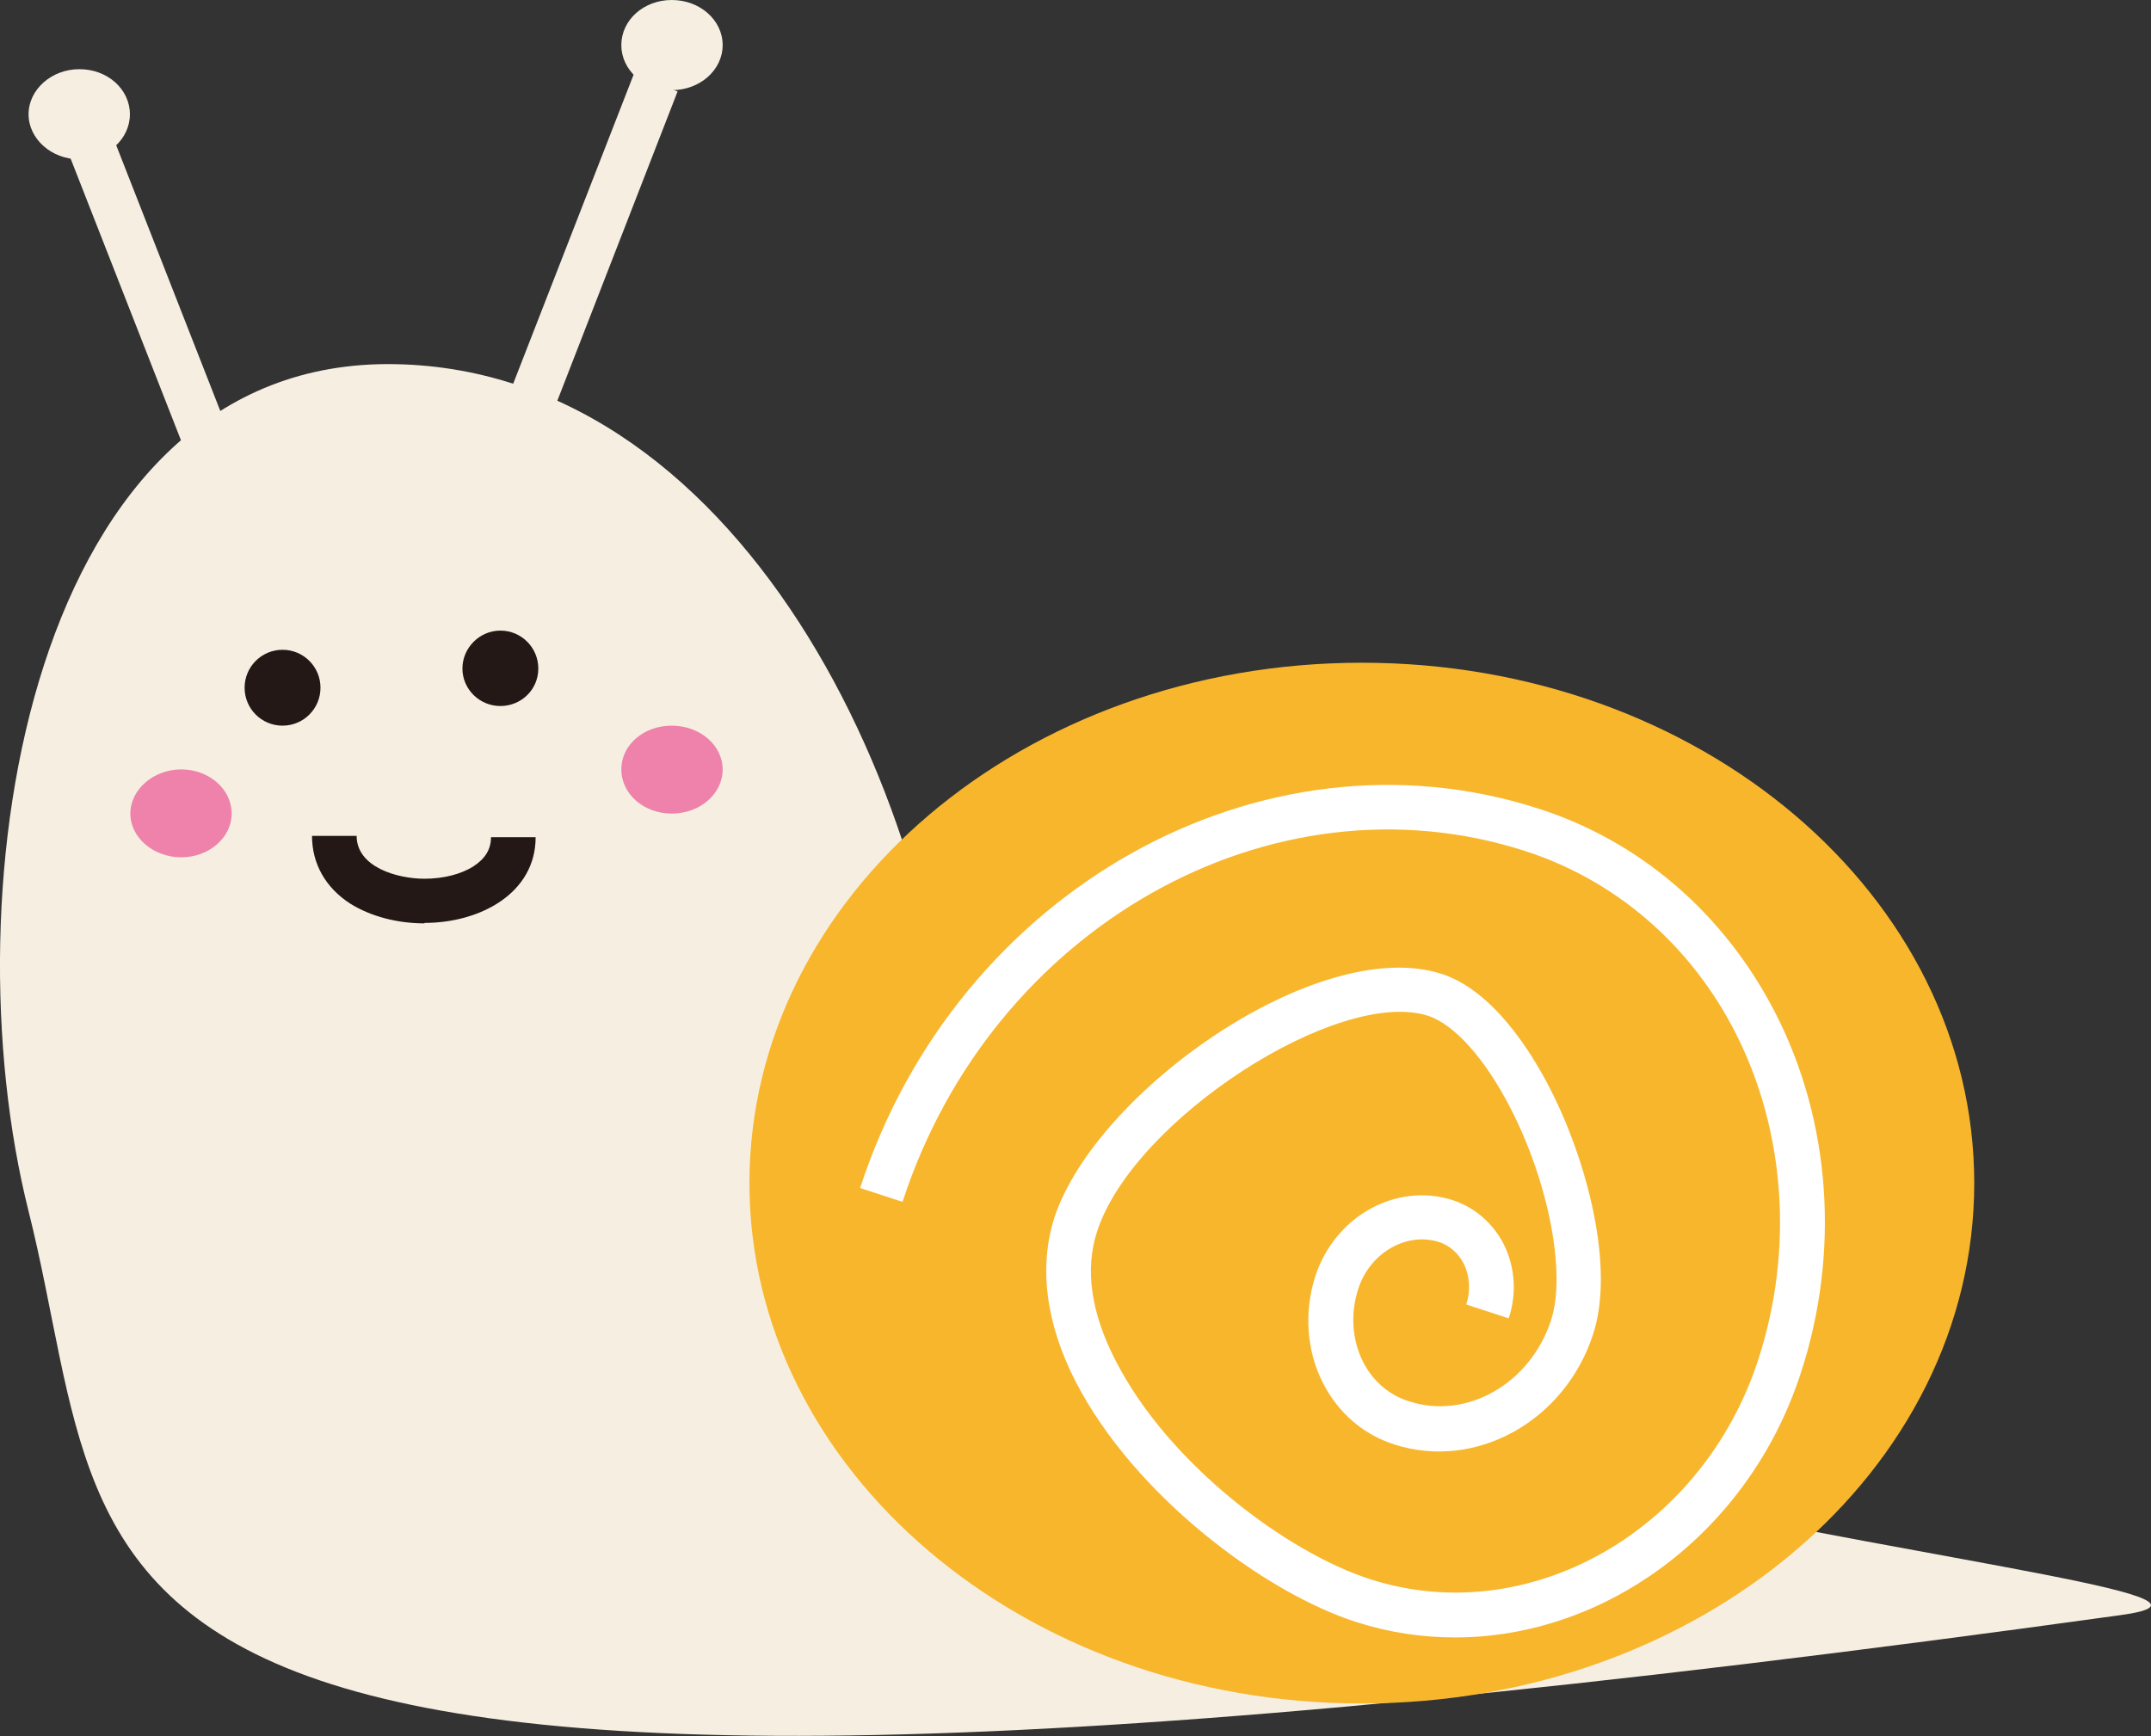
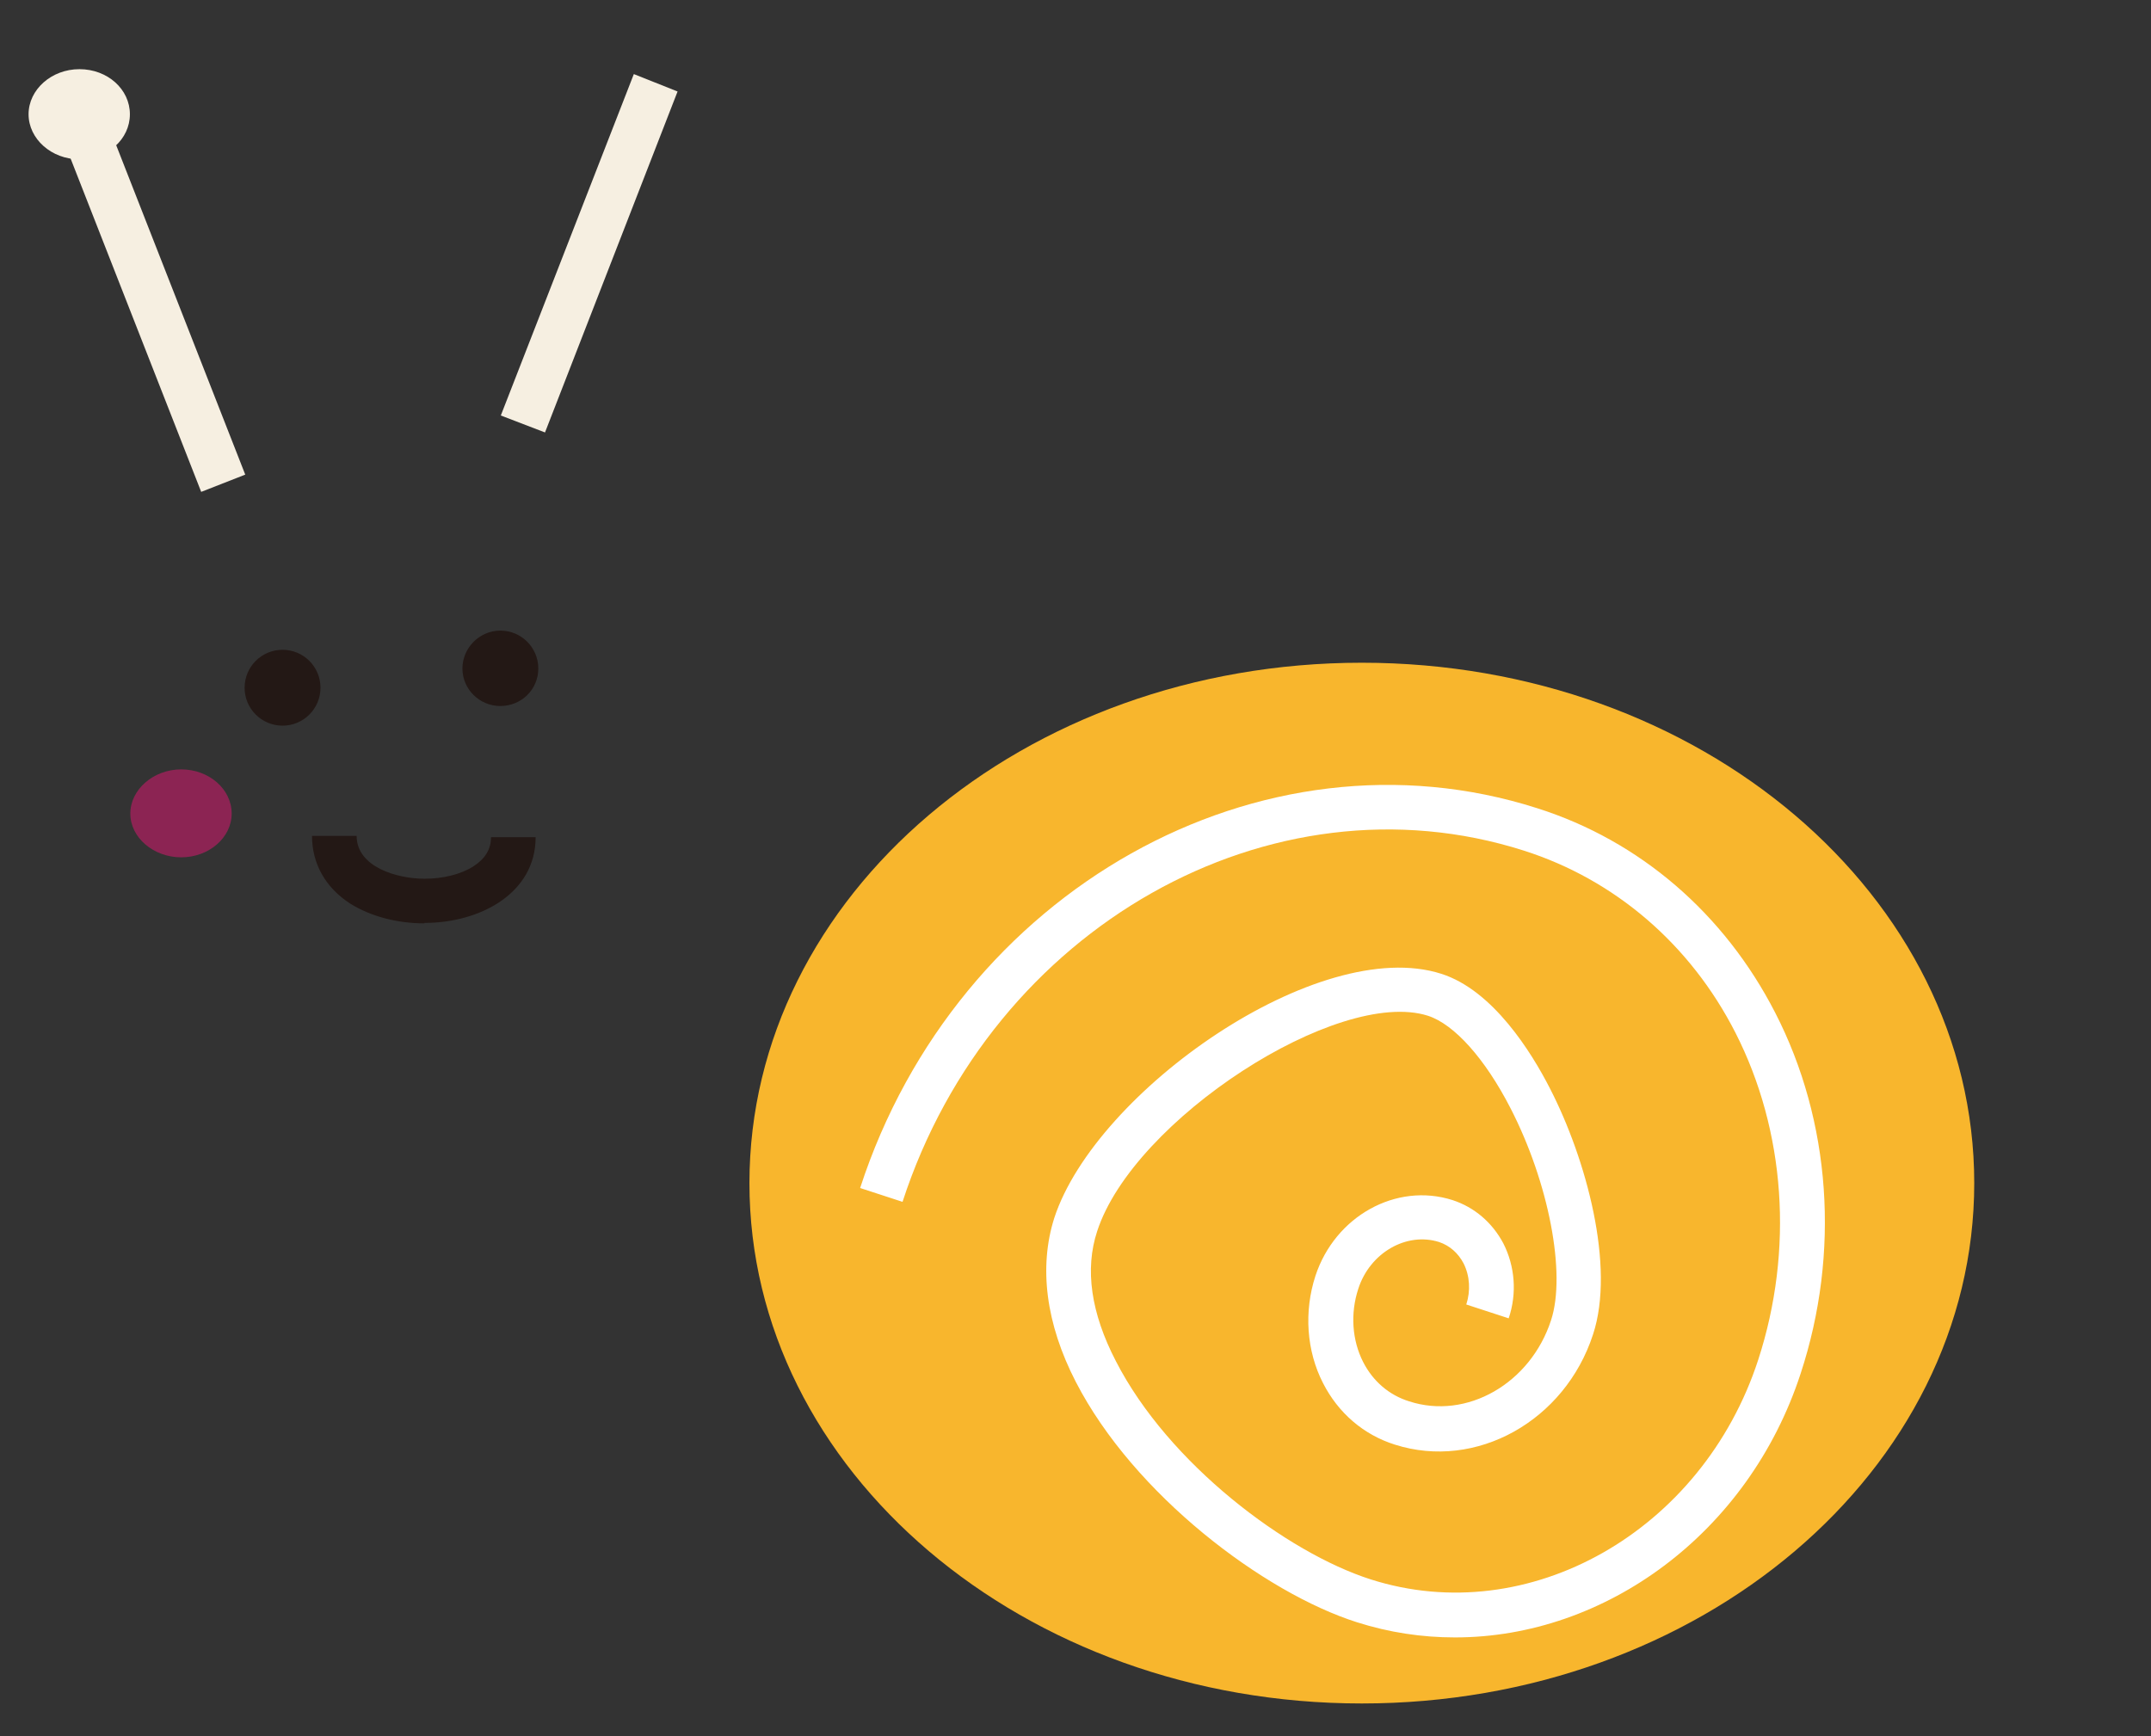
<svg xmlns="http://www.w3.org/2000/svg" id="_レイヤー_2" data-name="レイヤー 2" viewBox="0 0 48.19 38.9">
  <rect x="0" y="0" width="48.19" height="38.9" fill="#333333" stroke="none" />
  <defs>
    <style>
      .cls-1 {
        fill: #e61673;
      }

      .cls-2 {
        fill: #231815;
      }

      .cls-3 {
        fill: #f6efe1;
      }

      .cls-4 {
        fill: #fff;
      }

      .cls-5 {
        opacity: .5;
      }

      .cls-6 {
        fill: #f8b62d;
      }
    </style>
  </defs>
  <g id="_コーダ君" data-name="コーダ君">
    <g>
-       <path class="cls-3" d="M21.39,25.82c0,7.43,31.8,9.59,26.12,10.37C-.56,42.86,2.91,36.19.64,27.14-1.17,19.94.64,8,8.86,8.16c7.93.15,12.54,10.24,12.54,17.67Z" />
      <path class="cls-6" d="M44.23,26.51c0,6.44-6.14,11.66-13.72,11.66s-13.72-5.22-13.72-11.66,6.14-11.66,13.72-11.66,13.72,5.22,13.72,11.66Z" />
      <rect class="cls-3" x="2.97" y="2.9" width="1.06" height="8.21" transform="translate(-2.31 1.76) rotate(-21.39)" />
      <polygon class="cls-3" points="11.22 9.31 12.21 9.69 15.18 2.05 14.2 1.66 11.22 9.31" />
-       <path class="cls-3" d="M16.19,1.01c0,.56-.51,1.01-1.14,1.01s-1.13-.45-1.13-1.01.5-1.01,1.13-1.01,1.14.45,1.14,1.01Z" />
      <path class="cls-3" d="M2.91,2.56c0,.56-.5,1.01-1.13,1.01s-1.14-.46-1.14-1.01.51-1.01,1.14-1.01,1.13.45,1.13,1.01Z" />
      <path class="cls-2" d="M7.18,15.41c0,.47-.38.85-.85.85s-.85-.38-.85-.85.38-.85.85-.85.85.38.85.85Z" />
      <path class="cls-2" d="M12.06,14.98c0,.47-.38.84-.85.84s-.85-.38-.85-.84.38-.85.85-.85.85.38.85.85Z" />
      <path class="cls-2" d="M9.51,20.69c-.62,0-1.21-.16-1.66-.44-.56-.36-.86-.9-.86-1.52h1c0,.7.91.96,1.52.96.42,0,.82-.1,1.1-.28.26-.17.39-.38.39-.65h1c0,1.26-1.25,1.92-2.49,1.92Z" />
      <g class="cls-5">
-         <path class="cls-1" d="M16.19,17.24c0,.55-.51.99-1.14.99s-1.13-.44-1.13-.99.5-.98,1.13-.98,1.14.44,1.14.98Z" />
-       </g>
+         </g>
      <g class="cls-5">
        <path class="cls-1" d="M5.19,18.23c0,.54-.51.98-1.13.98s-1.14-.44-1.14-.98.52-.99,1.14-.99,1.13.44,1.13.99Z" />
      </g>
      <path class="cls-4" d="M32.59,36.69c-.73,0-1.47-.11-2.19-.34-2.08-.66-5-2.86-6.3-5.39-.67-1.3-.83-2.57-.48-3.67.93-2.84,5.92-6.35,8.67-5.47,1.16.37,2.02,1.76,2.43,2.56.82,1.59,1.47,4,.97,5.52-.63,1.94-2.62,3.05-4.44,2.47-.7-.22-1.27-.71-1.61-1.38-.37-.72-.43-1.6-.17-2.4.44-1.34,1.81-2.1,3.07-1.7.49.16.89.5,1.14.97.26.51.31,1.12.12,1.68l-.95-.31c.1-.31.08-.64-.06-.92-.12-.23-.31-.4-.55-.48-.73-.23-1.55.24-1.81,1.05-.18.55-.14,1.15.11,1.64.22.43.58.74,1.03.88,1.29.42,2.72-.4,3.18-1.82.34-1.04-.05-3.08-.91-4.75-.57-1.11-1.26-1.88-1.85-2.07-2.01-.64-6.6,2.33-7.41,4.83-.28.85-.14,1.83.42,2.91,1.18,2.3,3.83,4.29,5.71,4.89,3.54,1.13,7.43-1.08,8.68-4.92.8-2.46.61-5.13-.51-7.33-1.01-1.98-2.7-3.43-4.74-4.08-5.67-1.81-11.92,1.72-13.92,7.87l-.95-.31c2.17-6.67,8.98-10.49,15.17-8.51,2.3.73,4.19,2.36,5.33,4.58,1.25,2.43,1.46,5.38.57,8.09-1.17,3.58-4.38,5.91-7.74,5.91Z" />
    </g>
  </g>
</svg>